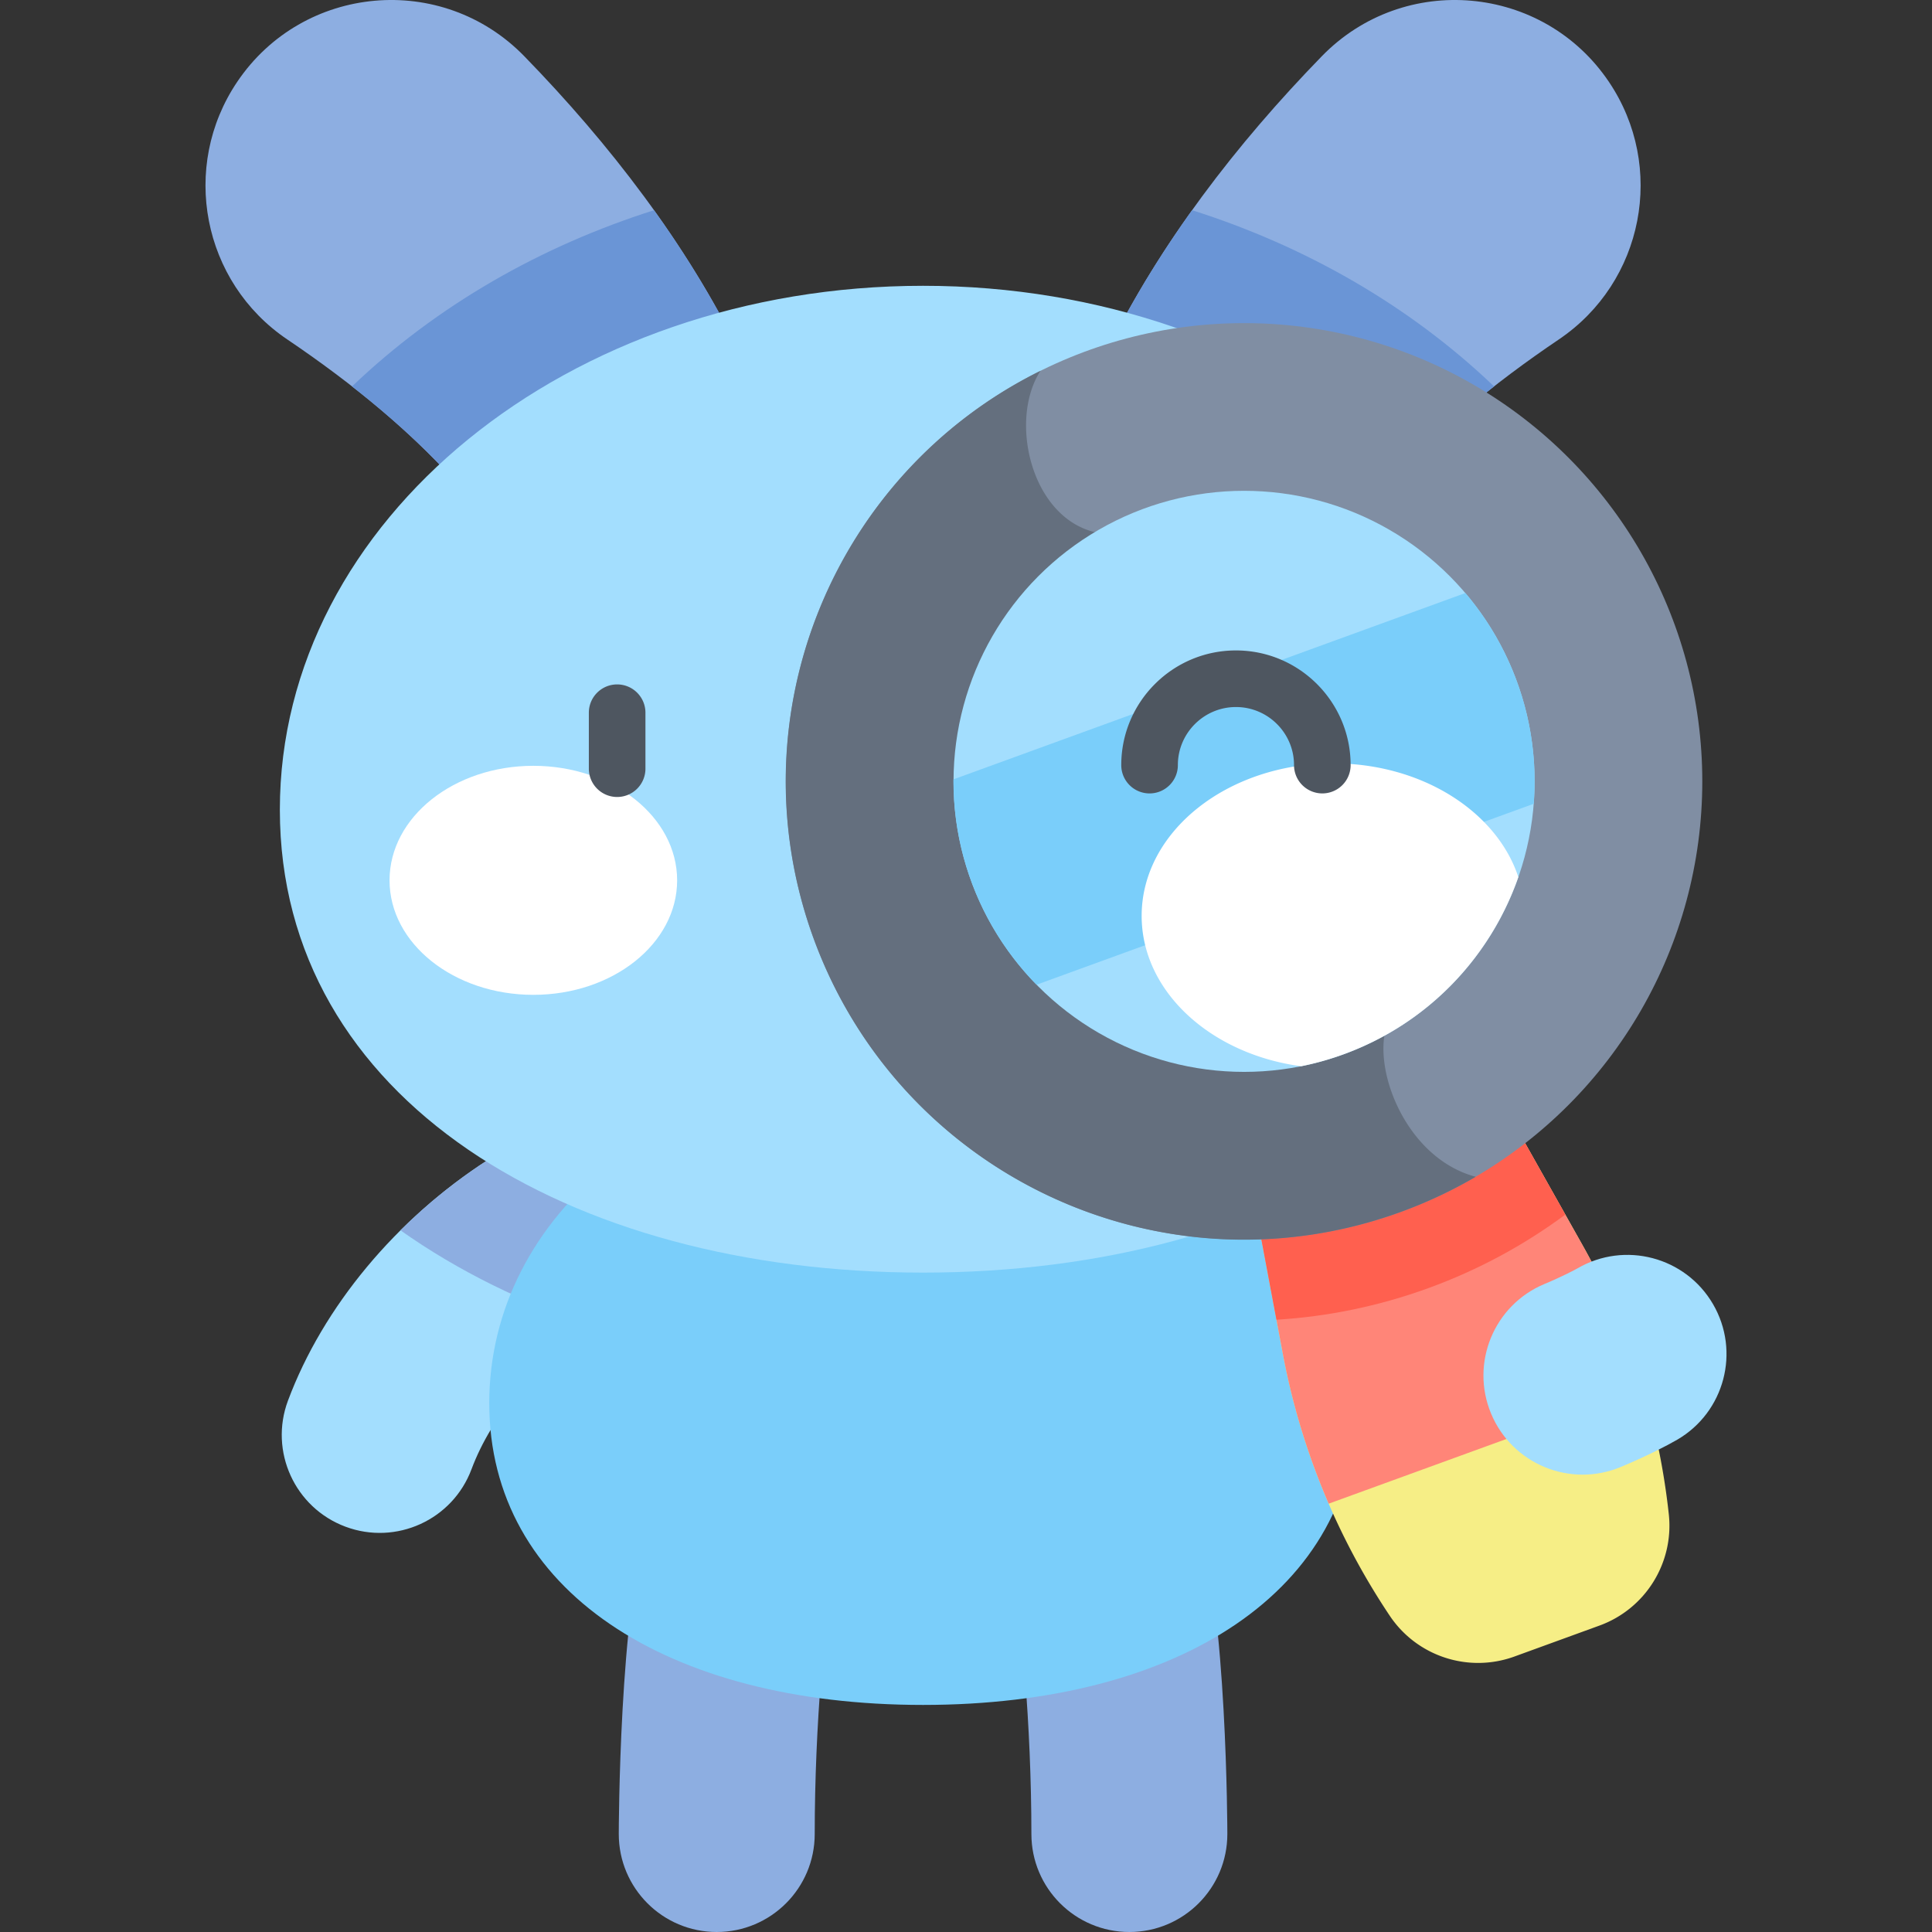
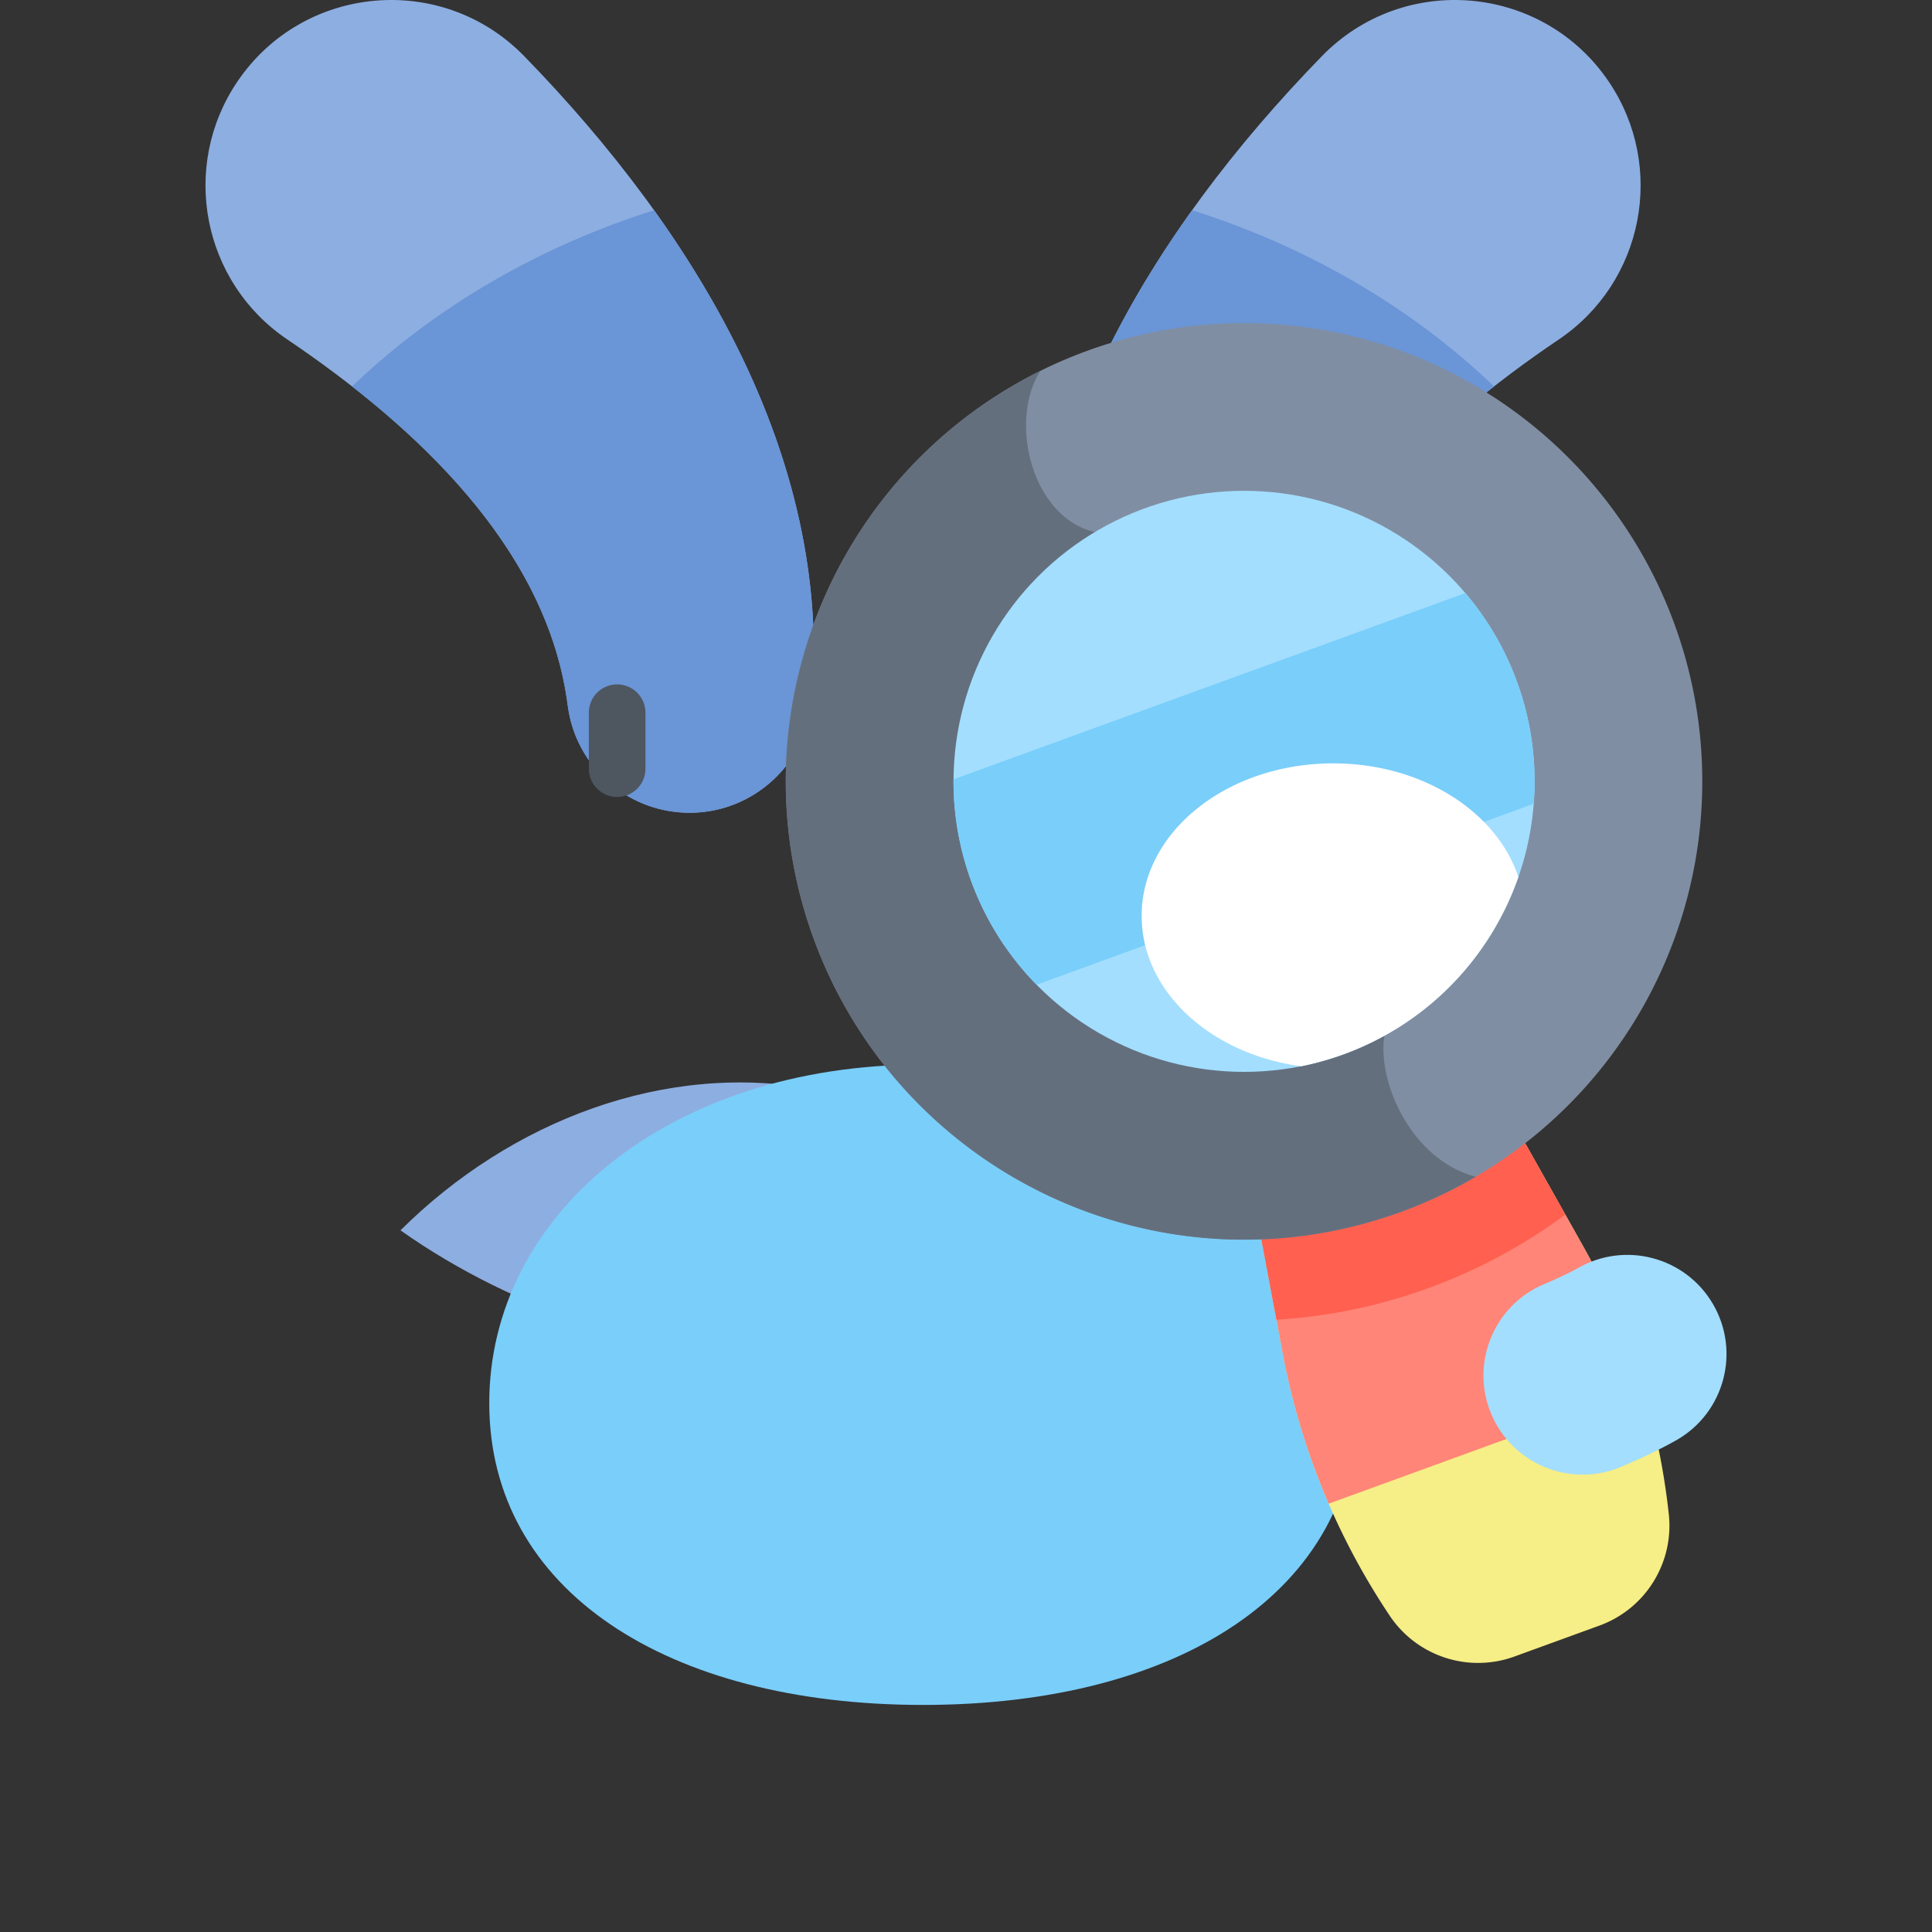
<svg xmlns="http://www.w3.org/2000/svg" version="1.1" width="512" height="512" x="0" y="0" viewBox="0 0 512 512" style="enable-background:new 0 0 512 512" xml:space="preserve" class="">
  <rect x="0" y="0" width="512" height="512" fill="#333333" stroke="none" />
  <g>
-     <path fill="#8daee1" d="M189.945 512c-14.34 0-25.964-11.624-25.964-25.964 0-.594.089-59.738 7.791-82.843 4.535-13.603 19.239-20.951 32.842-16.42 13.604 4.535 20.955 19.238 16.421 32.842-2.371 7.111-5.126 37.674-5.126 66.42 0 14.341-11.624 25.965-25.964 25.965zM299.294 512c-14.34 0-25.964-11.624-25.964-25.964 0-28.746-2.755-59.309-5.125-66.422-4.534-13.604 2.818-28.308 16.422-32.841 13.603-4.534 28.306 2.818 32.841 16.421 7.701 23.106 7.79 82.247 7.79 82.841 0 14.341-11.624 25.965-25.964 25.965z" opacity="1" data-original="#8daee1" class="" />
-     <path fill="#a3defe" d="M91.549 404.587c-13.432-5.019-20.252-19.976-15.233-33.408 9.293-24.871 28.666-48.16 53.153-63.894 27.297-17.543 58.274-24.092 87.226-18.442 14.073 2.746 23.256 16.382 20.51 30.455-2.747 14.075-16.384 23.251-30.456 20.511-33.755-6.596-71.022 20.724-81.791 49.544-5.025 13.449-19.991 20.249-33.409 15.234z" opacity="1" data-original="#cde9fa" class="" />
    <path fill="#8daee1" d="M216.694 288.843c-40.279-7.861-81.478 8.291-110.564 37.206 15.447 10.931 32.691 19.242 50.91 25.382 14.922-9.689 32.757-14.933 49.708-11.621 14.072 2.74 27.709-6.436 30.456-20.511 2.747-14.074-6.437-27.71-20.51-30.456z" opacity="1" data-original="#8daee1" class="" />
    <path fill="#7acefa" d="M359.582 371.841c0-49.556-47.044-89.729-114.962-89.729s-114.963 40.173-114.963 89.729 47.044 79.984 114.963 79.984c67.918 0 114.962-30.428 114.962-79.984z" opacity="1" data-original="#a2ddfd" class="" />
    <path fill="#8daee1" d="M215.166 185.538c-1.481 17.907-17.199 31.224-35.106 29.743-15.404-1.274-27.411-13.083-29.524-27.758l-.279-1.985c-5.865-40.655-40.083-72.6-74.128-95.583-22.517-15.201-28.448-45.778-13.247-68.294 17.435-25.825 54.259-29.158 76.063-6.757 45.142 46.378 81.578 105.864 76.221 170.634z" opacity="1" data-original="#8daee1" class="" />
    <path fill="#6a95d6" d="M93.293 102.403c27.651 21.607 52.092 49.362 56.964 83.135l.279 1.985c2.113 14.675 14.12 26.484 29.524 27.758 17.907 1.481 33.625-11.835 35.106-29.742 3.893-47.07-14.289-91.347-41.841-129.833-29.932 9.499-57.506 25.175-80.032 46.697z" opacity="1" data-original="#6a95d6" class="" />
    <path fill="#8daee1" d="M274.074 185.538c1.481 17.907 17.199 31.224 35.106 29.743 15.404-1.274 27.411-13.083 29.524-27.758l.279-1.985c5.865-40.655 40.083-72.6 74.128-95.583 22.517-15.201 28.447-45.777 13.246-68.294-17.435-25.825-54.259-29.158-76.063-6.757-45.141 46.378-81.577 105.864-76.22 170.634z" opacity="1" data-original="#8daee1" class="" />
    <path fill="#6a95d6" d="M315.915 55.706c-27.552 38.486-45.734 82.763-41.841 129.833 1.481 17.908 17.199 31.224 35.106 29.742 15.404-1.274 27.411-13.083 29.524-27.758l.279-1.985c4.872-33.773 29.313-61.528 56.964-83.135-22.528-21.524-50.102-37.199-80.032-46.697z" opacity="1" data-original="#6a95d6" class="" />
-     <path fill="#a3defe" d="M415.075 214.589c0 76.684-76.315 122.664-170.455 122.664S74.164 291.274 74.164 214.589c0-76.684 76.315-138.849 170.456-138.849 94.14-.001 170.455 62.164 170.455 138.849z" opacity="1" data-original="#cde9fa" class="" />
-     <ellipse cx="141.341" cy="233.295" fill="#ffffff" rx="38.108" ry="30.347" opacity="1" data-original="#ffffff" class="" />
    <path fill="#4e5660" d="M163.55 211.209a7.5 7.5 0 0 1-7.5-7.5v-14.831c0-4.143 3.358-7.5 7.5-7.5s7.5 3.357 7.5 7.5v14.831a7.5 7.5 0 0 1-7.5 7.5z" opacity="1" data-original="#4e5660" class="" />
    <path fill="#f6ee86" d="M394.79 286.289 330.744 309.6l9.236 49.236a186.48 186.48 0 0 0 28.318 69.352c7.217 10.781 20.863 15.242 33.055 10.804l22.52-8.196c12.192-4.437 19.778-16.626 18.376-29.524a186.476 186.476 0 0 0-22.886-71.33z" opacity="1" data-original="#f6ee86" />
    <path fill="#ff8578" d="m419.363 329.942-24.573-43.654-64.046 23.311 9.236 49.236a186.458 186.458 0 0 0 12.139 39.654l83.434-30.367a186.432 186.432 0 0 0-16.19-38.18z" opacity="1" data-original="#eda1ab" class="" />
    <path fill="#ff604f" d="m414.824 321.879-20.034-35.59-64.046 23.311 7.53 40.141c13.442-.814 26.993-3.546 40.293-8.387s25.437-11.459 36.257-19.475z" opacity="1" data-original="#e58996" class="" />
    <circle cx="329.69" cy="207.065" r="121.436" fill="#808ea3" opacity="1" data-original="#808ea3" class="" />
    <path fill="#646f7e" d="m367.997 270.53-75.411-129.073c-18.888-2.111-25.665-29.626-16.84-43.191-54.767 27.071-81.549 91.592-60.169 150.333 22.938 63.023 92.624 95.518 155.647 72.579a122.161 122.161 0 0 0 19.862-9.32c-19.042-5.041-28.135-30.071-23.089-41.328z" opacity="1" data-original="#646f7e" class="" />
    <circle cx="329.69" cy="207.065" r="76.995" fill="#a3defe" opacity="1" data-original="#cde9fa" class="" />
    <path fill="#7acefa" d="M402.042 180.732a76.826 76.826 0 0 0-13.704-23.572l-135.653 49.374a76.809 76.809 0 0 0 4.654 26.866 76.683 76.683 0 0 0 17.369 27.56l131.744-47.951a76.687 76.687 0 0 0-4.41-32.277z" opacity="1" data-original="#a2ddfd" class="" />
    <path fill="#ffffff" d="M356.024 279.417c22.594-8.223 38.993-25.926 46.355-46.98-5.714-17.339-25.507-30.135-49.073-30.135-28.032 0-50.757 18.097-50.757 40.42 0 20.018 18.278 36.627 42.265 39.846a77.588 77.588 0 0 0 11.21-3.151z" opacity="1" data-original="#ffffff" class="" />
-     <path fill="#4e5660" d="M350.43 210.264a7.5 7.5 0 0 1-7.5-7.5c0-8.487-6.905-15.392-15.392-15.392s-15.392 6.904-15.392 15.392c0 4.143-3.358 7.5-7.5 7.5s-7.5-3.357-7.5-7.5c0-16.758 13.634-30.392 30.392-30.392s30.392 13.634 30.392 30.392a7.5 7.5 0 0 1-7.5 7.5z" opacity="1" data-original="#4e5660" class="" />
    <path fill="#a3defe" d="M395.152 374.618c-5.577-13.393.761-28.772 14.154-34.348 4.709-1.961 8.141-3.791 8.739-4.139 12.536-7.299 28.62-3.059 35.922 9.476 7.302 12.534 3.065 28.614-9.468 35.919-2.782 1.621-8.379 4.491-14.999 7.247-13.392 5.576-28.771-.759-34.348-14.155z" opacity="1" data-original="#cde9fa" class="" />
  </g>
</svg>